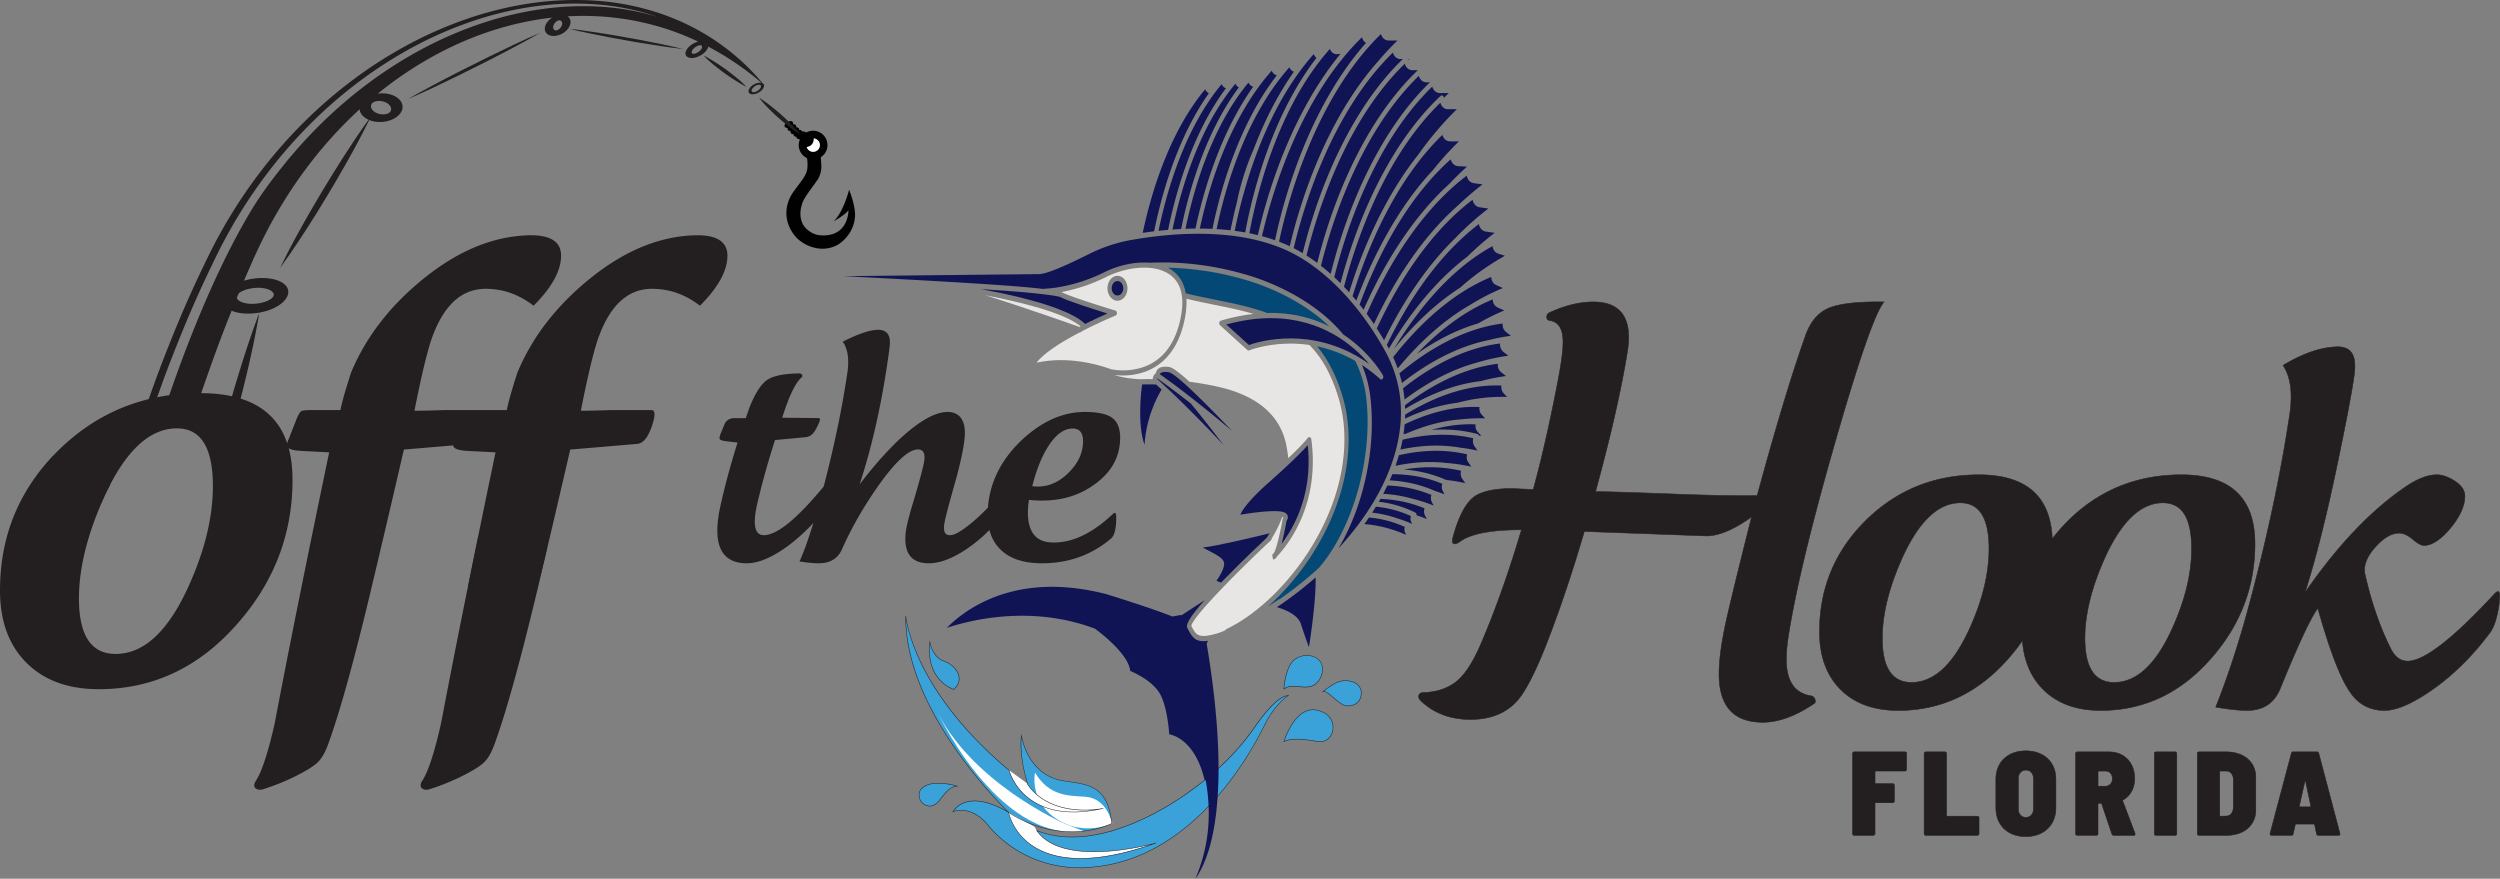
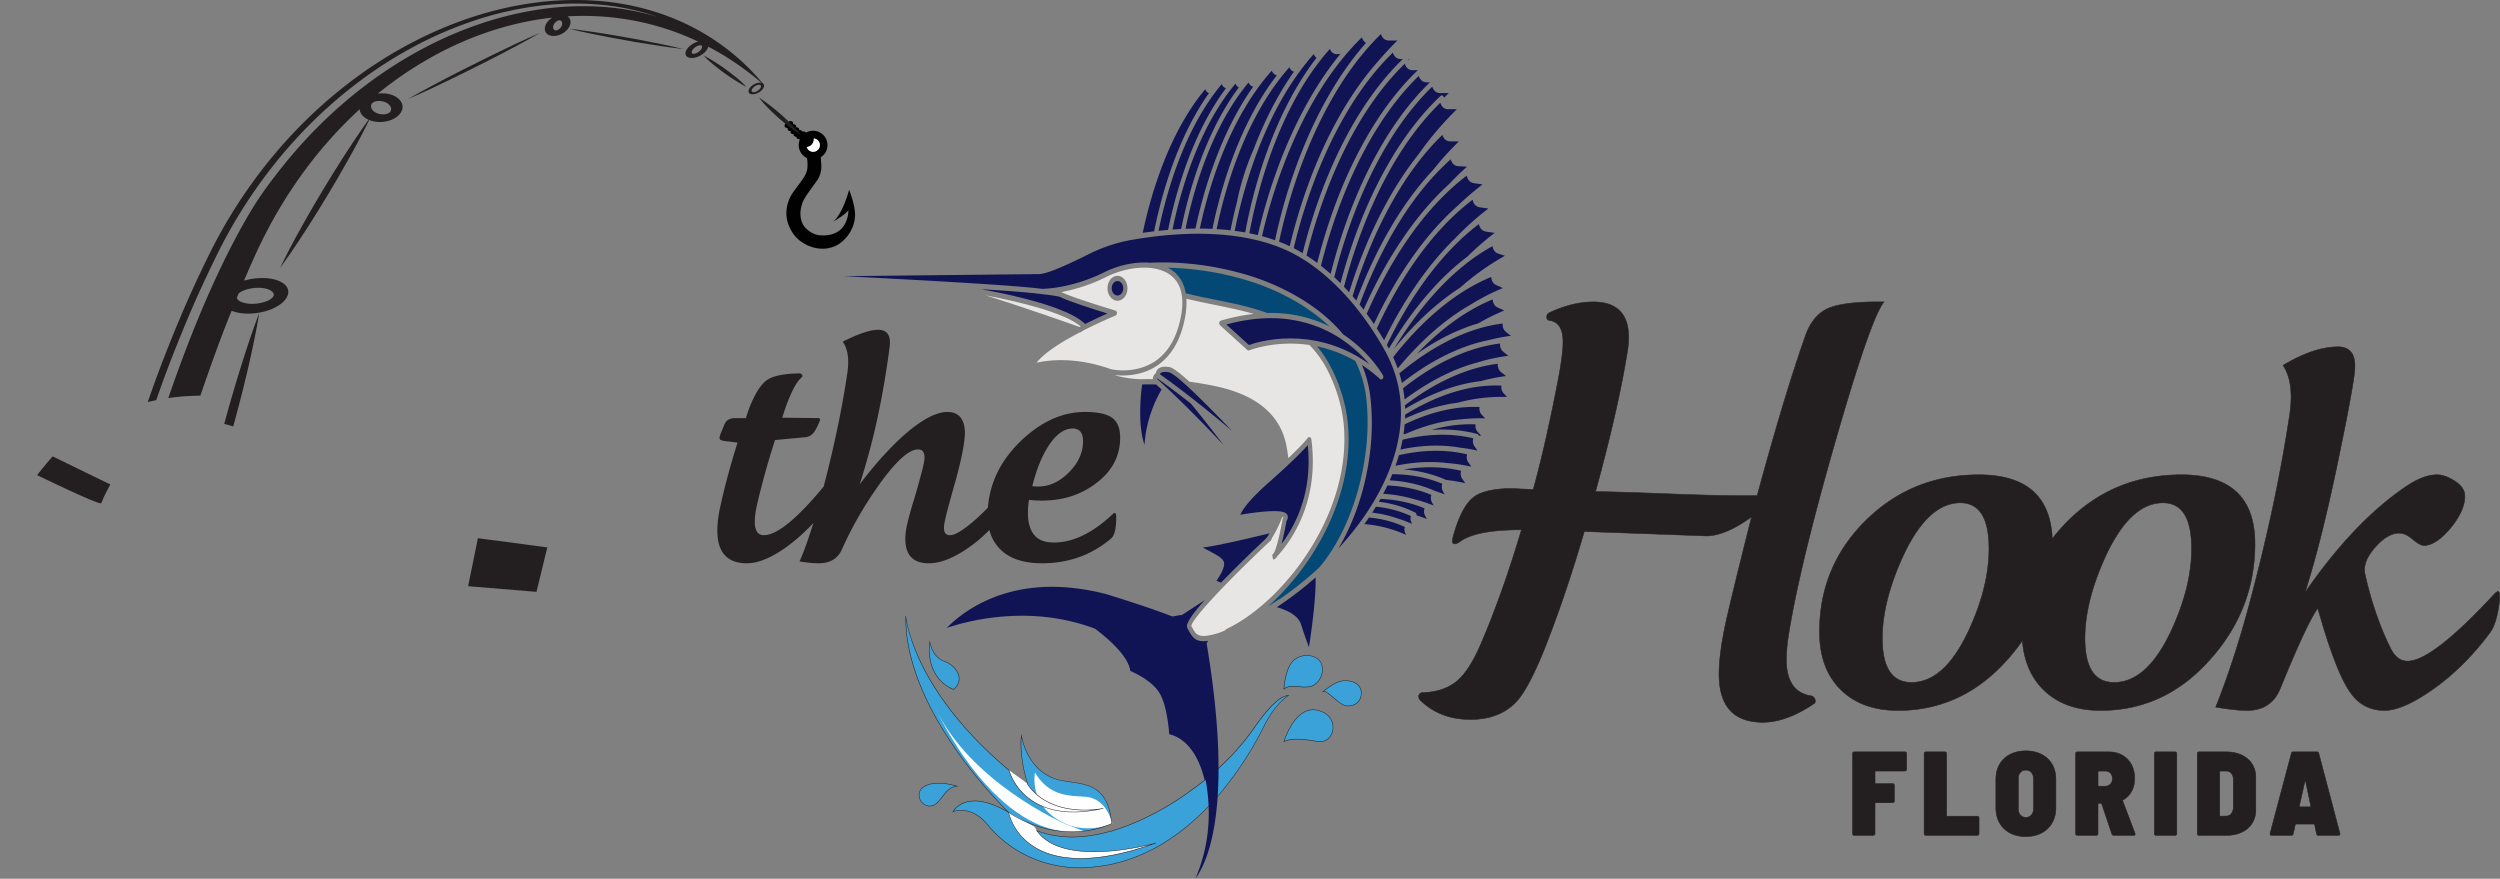
<svg xmlns="http://www.w3.org/2000/svg" viewBox="0 0 4926.05 1731.46">
  <rect x="0" y="0" width="4926.05" height="1731.46" fill="#808080" stroke="none" />
  <defs>
    <style>.cls-1{isolation:isolate;}.cls-2{fill:#231f20;}.cls-3{fill:#010101;}.cls-4,.cls-7{fill:#fff;}.cls-5{fill:#3aa2d9;}.cls-6{mix-blend-mode:overlay;}.cls-7{fill-rule:evenodd;}.cls-8{fill:#e8e6e5;}.cls-9{fill:#101455;}.cls-10{fill:#044975;}</style>
  </defs>
  <title>offthehookfl-logo</title>
  <g class="cls-1">
    <g id="Layer_1" data-name="Layer 1">
-       <path class="cls-2" d="M1284.73,569.07q51.38,0,94.45,33.34,54.16-54.18,54.17-98.62,0-40.26-59.73-40.28-105.55,1.41-207.64,82.64t-146.53,188.2q-16.66,51.4-20.83,73.62H877.79q-44.47,1.39-61.12,1.39Q836.11,710.75,850,669.07q34.69-100,106.94-100,51.38,0,94.45,33.34,54.16-54.18,54.17-98.62,0-40.26-59.73-40.28-105.55,1.41-207.64,82.64T691.67,734.35Q675,785.76,670.84,808H615.28q-18.07,0-21.53,2.08t-9,14.58l-15.28,38.89a69.32,69.32,0,0,0-3.54,9.87q-33.18-98.73-171.45-98.76-165.3,0-279.86,113.2T0,1163.53q0,90.3,52.08,142.36T194.45,1358q159.71,0,272.23-127.78Q576.37,1106.6,576.4,945.47q0-34.68-7.54-62.29c4.42,3,12.93,4.75,25.59,5.34l54.16,2.78q-68.07,326.42-106.94,532-19.47,87.49-37.51,115.28c-3.68,5.56-4.16,10.18-1.38,13.89q5.57,5.53,15.27,2.78A457.12,457.12,0,0,0,575,1533q37.5-18.06,50.7-30.55t22.91-41.67q31.93-88.9,79.17-284.73,34.71-145.83,68.06-290.28,39.82-3.24,97.24-8.13.31,9.54,29.15,10.9l54.16,2.78q-68.07,326.42-106.94,532-19.47,87.49-37.51,115.28c-3.68,5.56-4.16,10.18-1.38,13.89q5.57,5.53,15.27,2.78A457.12,457.12,0,0,0,902.78,1533q37.5-18.06,50.7-30.55t22.91-41.67q31.93-88.9,79.17-284.73,34.71-145.83,68.06-290.28,51.36-4.17,132-11.12,16.67-1.36,27.77-31.94,12.51-34.7,0-34.72h-77.77q-44.47,1.39-61.12,1.39,19.44-98.61,33.34-140.29Q1212.49,569.08,1284.73,569.07ZM369.45,1159.78q-59.73,128.78-141.67,128.75-72.22,0-72.22-109.37,0-91.38,51.39-203.55Q268,844.11,348.62,844.08q70.83,0,70.84,113.54Q419.46,1051.78,369.45,1159.78Z" />
      <path class="cls-2" d="M2053.14,986.37q61.77,0,106.49-34.08,47.55-35.49,47.57-90.16,0-27-15.62-38.69t-54-11.72q-64.6,0-123.53,54.67Q1953,923.9,1946.65,999.15c0,.38-.05.74-.08,1.11q-32,32.94-56.72,47.88-10.65,6.39-18.46,6.39-14.21,0-10.65-22.72,2.84-17,22.72-86.62,16.32-59.62,17.75-89.45.7-22-9.23-34.08-9.24-9.93-24.85-9.94-37.64,0-97.26,56.09-39,37.63-76,86.61,39.75-122.1,58.92-269.78a82,82,0,0,0,.71-9.94q0-24.12-22-24.84-23.43-.71-71,23.42,14.91,20.61,9.23,61.06Q1654,840.14,1623,958.69q-79.15,95.84-118,95.84-17.76,0-17.75-27,0-14.19,5-35.5,13.48-58.2,34.79-124.95l61-5.68Q1600.2,860,1608,845.09t7.81-18.46c0-1.88-1.42-2.84-4.26-2.84l-70.28-.71q19.86-63.18,37.63-78.8c2.36-1.89,2.84-3.78,1.42-5.68-1-1.89-2.84-2.84-5.68-2.84q-46.17.72-63.9,13.49t-34.08,54q-3.56,10-7.1,20.59h-21.29q-15.63,0-20.59,12.07l-7.1,17q-2.85,7.11-2.84,10.65c0,2.84,4,4.74,12.07,5.68l23.43,2.84q-22,70.29-34.79,129.92-5,24.15-5,43.31,0,64.6,58.21,64.6,33.38,0,78.81-32.66a364.46,364.46,0,0,0,52.2-46.78q-15.32,49.88-27.36,75.89,23.43,3.54,37.63,3.55,34.08,0,46.15-27.69,27.69-62.46,71-124.24,51.12-72.4,78.81-72.41,15.6,0,12.07,23.43-2.85,17-18.46,70.28-15.63,50.41-17.75,68.87-7.11,61.75,45.44,61.76,31.93,0,72.77-27a294.81,294.81,0,0,0,46.57-38.54q6,22.93,21.93,38.54,27.69,27,81.65,27,78.09,0,135.6-48.28,9.93-7.8,10.65-36.91.69-14.19-2.84-14.2c-1,0-2.13.71-3.55,2.13q-63.2,59.64-122.82,56.08-44.73-2.82-44.73-58.92a151.14,151.14,0,0,1,2.13-24.85A228.08,228.08,0,0,0,2053.14,986.37Zm14.91-110.75q21.3-31.23,45.43-31.24,20.59,0,20.59,24.85,0,33.38-27.69,61.41t-61.05,28A90,90,0,0,1,2034,958Q2046.75,906.87,2068.05,875.62Z" />
      <path class="cls-2" d="M3568.56,1371.21q-48.67-7.73-48.66-71.88,0-23.22,5.53-55.3,22.11-134.9,91.79-377.09t95.1-272q-78.54-1.1-110,12.71t-45.9,57q-40.92,116.11-94,311.85-65.27,1.11-172.52-3.32-118.34-4.41-146-4.42,44.22-161.94,61.93-270.63a195.17,195.17,0,0,0,3.32-33.28q0-69.87-69.67-69.87-40.93,0-86.26,21.08c-3.7,1.48-5.53,4.44-5.53,8.86,0,3.7,1.83,5.93,5.53,6.65q26.54,3.35,26.54,42.16,0,23.31-8.85,71-25.44,132-49.76,219.61-6.63,0-29.86-1.1-18.81-1.1-29.86,0-34.29,2.22-53.08,13.27Q2880.71,993,2863,1058.25q-3.32,12.18,2.22,13.27,4.4,1.11,13.27-5.53,32.05-22.11,119.43-22.11-36.49,122.74-77.41,218.95-24.34,58.64-50.32,79.63t-65.8,22.11q-6.63,0-8.84,5.53-1.12,5.55,3.31,10,38.7,37.59,98.42,37.6t92.9-37.6q27.62-32.05,65.24-132.7,34.26-90.66,66.35-200.16,243.27,8.86,240,8.85,37.59,0,89.58-37.6-44.25,175.83-53.08,219-11.07,55.3-11.06,90.68,0,95.12,86.26,95.1,46.44,0,100.63-36.49,4.41-2.2,2.21-8.85A10.15,10.15,0,0,0,3568.56,1371.21Z" />
      <path class="cls-2" d="M4298.4,935.5q-131.61,0-222.82,90.13a330,330,0,0,0-31.72,36.14q-5.12-126.25-144.66-126.27-131.61,0-222.83,90.13t-91.23,219.51q0,71.89,41.47,113.35T3740,1400q127.15,0,216.75-101.74A380,380,0,0,0,3985,1262.3q4.46,59.81,40.84,96.19,41.47,41.48,113.35,41.47,127.16,0,216.75-101.74,87.35-98.42,87.36-226.7Q4443.27,935.5,4298.4,935.5Zm-419.1,306.65q-47.57,102.54-112.8,102.52-57.51,0-57.5-87.09,0-72.75,40.91-162.06,48.66-104.71,112.8-104.73,56.4,0,56.4,90.41Q3919.11,1156.16,3879.3,1242.15Zm399.2,0q-47.57,102.54-112.8,102.52-57.51,0-57.5-87.09,0-72.75,40.91-162.06,48.66-104.71,112.8-104.73,56.4,0,56.4,90.41Q4318.31,1156.16,4278.5,1242.15Z" />
      <path class="cls-2" d="M4922.1,1165.52c-1.49,0-3.7,1.48-6.64,4.42q-122.74,132.7-171.41,132.7-21,0-33.17-24.32-32.09-64.12-50.87-147.08-5.55-26.55,24.33-57.51,22.11-23.22,43.12-23.22,12.16,0,26.55,12.16t22.11,12.17q24.31,0,54.19-36.49,26.53-33.18,26.54-60.83,0-16.59-19.35-29.3t-35.94-12.72q-26.55,0-60.83,23.22-102.84,69.67-199,209,32.07-99.52,65.25-259.88,25.42-121.64,32.07-170.3a137.33,137.33,0,0,0,1.1-16.59q0-38.69-35.39-37.59-47.55,1.11-106.16,36.49,22.11,33.18,13.27,95.1Q4485.29,993,4431.1,1194.27q-29.87,110.6-65.25,199,38.7,6.65,61.93,6.64,47.54,0,65.24-43.13,54.18-132.7,74.1-158.14,35.37,126.07,64.14,165.88,24.3,35.42,67.45,35.39,35.39,0,94-40.92,63-44.2,113.9-112.79,12.17-16.59,17.7-55.3Q4927.63,1165.53,4922.1,1165.52Z" />
      <path class="cls-2" d="M199.31,991.79c6.6-16.93,18-37.18,18-37.18L103.73,899.25c-18.78,20.93-30.58,37-30.58,37S191.8,994.1,199.31,991.79Z" />
      <polygon class="cls-2" points="941.68 1060.46 922.44 1155.04 1057.11 1166.2 1078.41 1078.67 941.68 1060.46" />
      <path class="cls-3" d="M1684.75,426.27s.49-4.41-.69-13c-1.09-7.91-3.85-21.13-10.85-39.18l-.09-.25-.07.26a236.17,236.17,0,0,1-8.12,24.58c-4.78,12.17-12.51,28.51-22.24,37.2l-.58.52.68-.38c.22-.13,22.61-12.72,29-21.78a59.64,59.64,0,0,1-1.57,12.78c-1.57,6.79-5,16.49-12.76,24.13-9.11,9-22,13.28-38.38,12.68a45.3,45.3,0,0,1-11-1.65,44.83,44.83,0,0,1-16.9-9.44,33.29,33.29,0,0,1-9.6-11.87c-3.76-7.45-7-20.19-1.33-38.56,3-9.64,9.66-18.84,18.87-31.58,3-4.17,6.45-8.91,10.1-14.15a36.56,36.56,0,0,0,5-8.5,50.74,50.74,0,0,0,4.06-23.66c-.36-5.71-.66-10.07-1-14.58a28.3,28.3,0,0,0-28.14-49.05,14.88,14.88,0,0,0-1.49.23c-1.39-1.82-4.15-2.52-7.24-2a3.27,3.27,0,0,0-.28-.67c-.93-1.73-3.07-2.55-5.58-2.41a4.29,4.29,0,0,0-.43-2.7c-.92-1.72-3-2.54-5.53-2.41a4.61,4.61,0,0,0-.2-3.64c-1-1.79-3.24-2.61-5.89-2.38a4.67,4.67,0,0,0-.16-3.75c-1.07-2-3.69-2.77-6.66-2.3l-8.36,5c-1.46,2-1.92,4.22-1,5.93s3.24,2.62,5.89,2.39a4.59,4.59,0,0,0,.16,3.75c.93,1.72,3,2.54,5.53,2.41a4.57,4.57,0,0,0,.21,3.64c.93,1.73,3.06,2.55,5.58,2.41a4.19,4.19,0,0,0,.42,2.69c.87,1.61,2.77,2.43,5,2.43a4.57,4.57,0,0,0,.54,2.12c1,1.92,3.38,2.87,6.16,2.77a14.52,14.52,0,0,0-.1,1.48,28.3,28.3,0,0,0,14.43,35.76,77.41,77.41,0,0,1,.64,20.36c-1.25,11-8.09,20.09-17.55,32.73-2.77,3.68-5.63,7.5-8.69,11.81a71.61,71.61,0,0,0-10.27,18.45,70.55,70.55,0,0,0-4.6,20.21,64.94,64.94,0,0,0,3.06,25,76.93,76.93,0,0,0,9.67,19.51,62,62,0,0,0,17.28,17.22,75.38,75.38,0,0,0,22.42,10.56h0a67.6,67.6,0,0,0,20.61,2.66,61.37,61.37,0,0,0,24.07-5.75c8.71-4,17.59-11.69,24.35-21A69.42,69.42,0,0,0,1684.75,426.27ZM1600.21,284a15.56,15.56,0,0,0,3.24-11.17,13.17,13.17,0,0,1,.17,26.22,13.28,13.28,0,0,1-5-.43,13.1,13.1,0,0,1-9-8.92A14.55,14.55,0,0,0,1600.21,284Z" />
      <path class="cls-4" d="M1598.64,298.58a13.28,13.28,0,0,0,5,.43,13.17,13.17,0,0,0-.17-26.22,15.56,15.56,0,0,1-3.24,11.17,14.55,14.55,0,0,1-10.58,5.7A13.1,13.1,0,0,0,1598.64,298.58Z" />
    </g>
    <g id="Layer_2" data-name="Layer 2">
      <path class="cls-2" d="M3473.46,1423.68c-28.77,0-50.66-8-65.07-23.93s-21.69-40-21.69-71.67c0-23.53,3.72-54.07,11.07-90.78,5.84-28.5,23.58-101.72,52.75-217.65-33.87,24.3-63.54,36.71-88.22,36.89h-.54v0c-1.35-.13-96.74-3.62-239.59-8.82-21.27,72.56-43.56,139.79-66.25,199.82-25,66.82-46.95,111.52-65.33,132.85-22.13,25.07-53.51,37.77-93.28,37.77s-73-12.69-98.77-37.74c-3.07-3.05-4.23-6.55-3.45-10.41,1.57-4,4.7-5.93,9.33-5.93,26.28-.72,48.32-8.12,65.49-22s34-40.61,50.17-79.43c27.09-63.74,53.06-137.17,77.2-218.27-57.51.06-97.37,7.47-118.48,22-6.08,4.56-10.56,6.39-13.68,5.6a4.21,4.21,0,0,1-2.88-1.94c-1.37-2.22-1.27-6.13.31-11.94,11.77-43.42,27.1-71,45.57-82.13,12.54-7.37,30.47-11.86,53.3-13.34,7.34-.73,17.41-.73,29.92,0,14.86.71,24.76,1.08,29.45,1.1,16.1-58.07,32.8-131.81,49.65-219.21,5.87-31.64,8.84-55.49,8.84-70.89,0-25.46-8.78-39.48-26.1-41.66-4-.78-6-3.18-6-7.15,0-4.63,2-7.77,5.84-9.33,30.14-14,59.23-21.11,86.45-21.11,46.56,0,70.17,23.68,70.17,70.37a196.05,196.05,0,0,1-3.33,33.37c-11.71,71.91-32.49,162.76-61.77,270,18.76,0,66.33,1.48,145.34,4.42,70.95,2.93,128.84,4,172.11,3.32,35.2-129.78,66.8-234.59,93.91-311.52,9.57-28.73,25.1-48,46.17-57.24s58.07-13.48,110.24-12.76h1.06l-.69.81c-16.83,19.74-48.79,111.21-95,271.86s-77.11,287.56-91.78,377c-3.66,21.2-5.52,39.77-5.52,55.21,0,21.18,4.06,37.92,12.08,49.76s20.15,19.08,36.16,21.62h0a10.66,10.66,0,0,1,8.1,6.94c1.57,4.7.74,7.88-2.45,9.48C3538.32,1411.38,3504.37,1423.68,3473.46,1423.68Zm-21.3-406.45-.34,1.33c-29.36,116.69-47.21,190.35-53.07,218.94-7.33,36.64-11.05,67.12-11.05,90.58,0,31.43,7.21,55.32,21.43,71s35.85,23.6,64.33,23.6c30.71,0,64.47-12.25,100.35-36.41,2.77-1.38,3.41-4.08,2-8.27a9.59,9.59,0,0,0-7.36-6.3c-32.56-5.17-49.07-29.52-49.07-72.37,0-15.5,1.86-34.13,5.54-55.38,14.67-89.51,45.55-216.41,91.8-377.15,45.65-158.7,77.45-250,94.53-271.42-51.49-.66-88.09,3.62-108.78,12.69s-36.15,28.2-45.62,56.65c-27.14,77-58.76,181.9-94,311.83l-.1.36h-.37c-43.33.74-101.38-.38-172.55-3.32-79.94-3-127.68-4.42-146-4.42h-.66l.18-.64C3172.78,861,3193.62,770,3205.34,698a195.14,195.14,0,0,0,3.32-33.2c0-23-5.81-40.56-17.28-52s-28.92-17.32-51.89-17.32c-27.07,0-56,7.07-86,21-3.53,1.42-5.24,4.17-5.24,8.41,0,3.47,1.68,5.49,5.13,6.16,17.86,2.25,26.94,16.6,26.94,42.65,0,15.46-3,39.38-8.86,71.08-16.89,87.6-33.63,161.51-49.77,219.66l-.1.36h-.38c-4.53,0-14.59-.37-29.88-1.1-12.47-.73-22.49-.73-29.79,0-22.69,1.48-40.47,5.92-52.87,13.21-18.24,10.94-33.42,38.37-45.12,81.53-1.48,5.46-1.62,9.21-.42,11.15a3.25,3.25,0,0,0,2.25,1.5c2.79.7,7.11-1.13,12.88-5.44,21.38-14.74,61.66-22.22,119.73-22.22h.67l-.19.65c-24.2,81.38-50.25,155.07-77.43,219-16.18,39-33.16,65.82-50.46,79.81s-39.59,21.51-66.1,22.23c-4.26,0-7,1.71-8.4,5.22-.69,3.46.35,6.57,3.21,9.41,25.58,24.85,58.58,37.45,98.06,37.45s70.6-12.59,92.52-37.43c18.3-21.23,40.22-65.83,65.15-132.54,22.72-60.12,45-127.45,66.34-200.13l.11-.37h.39l180,6.58,45,1.67,11.25.43c2.09.09,3.15.13,3.68.21v0c24.84,0,54.88-12.62,89.28-37.51Z" />
      <path class="cls-2" d="M4139.16,1400.46c-47.83,0-86.09-14-113.7-41.62-23.94-23.94-37.69-55.93-40.88-95.1a382,382,0,0,1-27.5,34.81c-29.76,33.81-63.11,59.53-99.14,76.43s-75.71,25.48-118,25.48c-47.83,0-86.09-14-113.7-41.62s-41.62-65.87-41.62-113.7c0-43,7.69-83.28,22.85-119.76s38.22-70.15,68.53-100.11,64.47-52.72,101.49-67.7,78-22.57,121.69-22.57c46.43,0,82.18,10.66,106.27,31.7,23.84,20.81,36.9,52.32,38.83,93.67a333.15,333.15,0,0,1,30.92-35.1c30.32-29.95,64.47-52.72,101.49-67.7s78-22.57,121.7-22.57c48.19,0,84.86,11.49,109,34.14s36.37,57.11,36.37,102.38c0,42.62-7.36,83.33-21.88,121s-36.58,73.33-65.61,106c-29.76,33.81-63.11,59.53-99.14,76.43S4181.43,1400.46,4139.16,1400.46Zm-153.79-139.6.1,1.4c3,39.57,16.64,71.82,40.69,95.88,27.43,27.42,65.44,41.32,113,41.32,42.12,0,81.67-8.54,117.56-25.38s69.14-42.48,98.82-76.19c28.94-32.61,50.95-68.18,65.42-105.73s21.81-78.14,21.81-120.64c0-45-12.13-79.18-36.06-101.65S4346.33,936,4298.41,936c-43.6,0-84.42,7.57-121.33,22.5s-70.93,37.63-101.15,67.48a333,333,0,0,0-31.67,36.09l-.85,1.12,0-1.4c-1.69-41.74-14.66-73.49-38.54-94.34S3945.38,936,3899.2,936c-43.6,0-84.41,7.57-121.32,22.5S3707,996.13,3676.73,1026s-53.21,63.44-68.32,99.79-22.77,76.51-22.77,119.37c0,47.56,13.9,85.58,41.32,113s65.44,41.32,113,41.32c42.12,0,81.67-8.54,117.56-25.38s69.14-42.48,98.81-76.19a381.35,381.35,0,0,0,28.23-35.87Zm180.33,84.31c-38.49,0-58-29.47-58-87.59,0-48.35,13.78-102.95,41-162.27,16.17-34.8,33.88-61.28,52.64-78.7s39.2-26.32,60.61-26.32c37.76,0,56.9,30.59,56.9,90.91,0,49.81-13.41,104-39.86,161.16h0c-15.8,34.08-33.33,60-52.09,77.05S4187.48,1345.17,4165.7,1345.17Zm96.21-353.88c-21.15,0-41.31,8.77-59.93,26.06s-36.3,43.7-52.41,78.38c-27.12,59.19-40.87,113.64-40.87,161.85,0,28.8,4.81,50.68,14.29,65s23.81,21.55,42.71,21.55c21.52,0,41.87-8.58,60.48-25.5s36.12-42.78,51.87-76.73h0c26.39-57,39.77-111.08,39.77-160.74,0-29.9-4.72-52.62-14-67.54S4280.44,991.29,4261.91,991.29ZM3766.5,1345.17c-38.49,0-58-29.47-58-87.59,0-48.35,13.78-102.95,41-162.27,16.17-34.8,33.88-61.28,52.64-78.7s39.2-26.32,60.61-26.32c37.76,0,56.9,30.59,56.9,90.91,0,49.81-13.41,104-39.86,161.16h0c-15.8,34.08-33.33,60-52.09,77.05S3788.27,1345.17,3766.5,1345.17Zm96.21-353.88c-21.15,0-41.31,8.77-59.93,26.06s-36.3,43.7-52.41,78.38c-27.12,59.19-40.87,113.64-40.87,161.85,0,28.8,4.8,50.68,14.29,65s23.81,21.55,42.71,21.55c21.52,0,41.87-8.58,60.48-25.5s36.11-42.77,51.86-76.73h0c26.39-57,39.77-111.08,39.77-160.74,0-29.9-4.72-52.62-14-67.54S3881.24,991.29,3862.71,991.29Z" />
      <path class="cls-2" d="M4698.71,1400.46c-28.81,0-51.64-12-67.87-35.6-19-26.34-40.54-81.88-63.93-165.07-13.37,17.72-38.06,70.6-73.42,157.23-11.83,28.83-33.94,43.44-65.71,43.44-15.45,0-36.31-2.23-62-6.64l-.61-.11.23-.57c23.48-58.73,45.43-125.68,65.22-199,36-133.63,63.13-261.23,80.72-379.25,5.84-41,1.41-72.85-13.19-94.75l-.29-.44.44-.27c39-23.52,74.76-35.82,106.41-36.56,11.37-.35,20.14,2.4,26.1,8.18,6.51,6.3,9.8,16.37,9.8,29.91a136.81,136.81,0,0,1-1.11,16.65c-4.39,32.23-15.18,89.54-32.07,170.35-21.66,104.66-43.26,191-64.24,256.72,63.3-91.14,129.66-160.57,197.27-206.37,22.83-15.47,43.38-23.31,61.11-23.31,11.08,0,23.27,4.31,36.21,12.8s19.58,18.55,19.58,29.72c0,18.47-9,39-26.65,61.14-19.91,24.34-38.28,36.68-54.58,36.68-5.28,0-12.83-4.14-22.44-12.29-9.46-8-18.28-12-26.22-12-13.8,0-28.19,7.76-42.76,23.07-19.7,20.43-27.84,39.63-24.2,57.05,12.46,55,29.56,104.48,50.83,147,8,16,19,24.05,32.72,24.05,32.14,0,89.69-44.59,171-132.54,3.09-3.09,5.38-4.58,7-4.58a2.63,2.63,0,0,1,2,1c2.3,2.61,2.51,10.8.65,25-3.69,25.78-9.67,44.46-17.78,55.52-33.8,45.56-72.16,83.55-114,112.91C4754,1386.66,4722.29,1400.46,4698.71,1400.46Zm-131.38-202.85.27,1c23.46,83.61,45,139.37,64.06,165.72,16,23.35,38.59,35.18,67.05,35.18,23.38,0,54.91-13.74,93.71-40.83,41.78-29.3,80.06-67.21,113.79-112.68,8-10.93,13.93-29.46,17.6-55.07,1.79-13.72,1.65-21.88-.41-24.23a1.65,1.65,0,0,0-1.3-.63c-.92,0-2.75.74-6.29,4.28-81.53,88.14-139.33,132.84-171.76,132.84-14.15,0-25.47-8.27-33.62-24.6-21.3-42.56-38.42-92.08-50.91-147.19-3.72-17.78,4.51-37.28,24.46-58,14.76-15.52,29.4-23.38,43.48-23.38,8.19,0,17.22,4.13,26.87,12.28,9.42,8,16.75,12,21.79,12,16,0,34.09-12.22,53.8-36.31,17.54-21.92,26.43-42.28,26.43-60.51,0-10.81-6.44-20.53-19.13-28.88S4812.44,936,4801.56,936c-17.52,0-37.89,7.78-60.55,23.14-68.19,46.19-135.12,116.47-198.92,208.87l-1.93,2.8,1.05-3.23c21.28-66.08,43.23-153.5,65.23-259.83,16.89-80.79,27.67-138.07,32.06-170.27a136.54,136.54,0,0,0,1.1-16.52c0-13.26-3.19-23.08-9.49-29.19-5.76-5.59-14.3-8.24-25.38-7.9-31.35.73-66.84,12.89-105.47,36.15,14.51,22.1,18.9,54.06,13.06,95-17.6,118.07-44.76,245.7-80.74,379.37-19.74,73.12-41.62,139.91-65,198.54,25.37,4.33,46,6.52,61.24,6.52,31.32,0,53.12-14.41,64.78-42.82,35.94-88,60.89-141.29,74.16-158.25Z" />
      <path class="cls-5" d="M1815.93,1553.9c-9.53,9.54-4.73,29.56,11.23,33.7,25.36,6.57,30.74-36.65,58.7-38.58C1885.86,1549,1836.62,1533.21,1815.93,1553.9Z" />
      <path class="cls-5" d="M1879.05,1358.38c23.65-20.1,4.73-47.29-18.91-55.56s-28-37.83-28-37.83C1823.16,1340.65,1879.05,1358.38,1879.05,1358.38Z" />
      <path class="cls-5" d="M2190.52,1622.83c-7.52-83.21-56.75-76.66-99.78-85.24-67.39-13.44-78-88.11-78-88.11-5.32,42.55,13.08,97.92,13.08,97.92-227.57-171.41-241-333.52-241-333.52-2.66,191.51,202.56,386.72,202.56,386.72S2082.46,1669.63,2190.52,1622.83Z" />
      <path class="cls-5" d="M2583.17,1352.34c16-4.36,28.1-27.31,20.1-45.51-5.49-12.49-27.34-21.83-49.06-9.46C2532,1310,2530,1357.66,2530,1357.66,2545.34,1345.84,2563.66,1357.66,2583.17,1352.34Z" />
      <path class="cls-5" d="M2596.17,1399.63c-44.92-10.64-66.2,61.61-66.2,61.61,21.87-10.78,58.81,0,72.11,0C2630.46,1461.24,2641.09,1410.27,2596.17,1399.63Z" />
      <path class="cls-5" d="M2644.12,1341.7c-13.51,1.88-33.22,17.65-37.48,21.17,8.19-5.1,32,27.73,47.46,28.1,14.78.36,24.32-6.47,27.19-17.94C2687.2,1349.39,2665.4,1338.75,2644.12,1341.7Z" />
      <path class="cls-5" d="M2606.64,1362.87a3.64,3.64,0,0,0-.84.7Z" />
      <path class="cls-5" d="M2471,1434.65c-36.4,51.87-80.84,92-123.57,122.42h0s-65.32,51-146.92,77.12c-7.06,2.49-11,3.66-11,3.66s0-.21,0-.32c-66.8,19.16-142.74,20-202.19-36.92-85.61-49.71-109.47-1-109.47-1,14.37-7,44.28-3.56,66.91,24.1,85.12,104,207.05,84.95,207.05,84.95,180.49-15.32,293.67-186.32,339.29-278.7,22.52-45.59,47.67-59.3,47.67-59.3C2513.67,1369.79,2471,1434.65,2471,1434.65Z" />
      <g class="cls-6">
        <path class="cls-7" d="M2191.59,1623s-9.46-49.88-52.8-53.06c-31.52-2.31-71.07,0-99.39-47.67,0,0-14.81,68.09,61.18,101.34C2145.49,1643.27,2191.59,1623,2191.59,1623Z" />
      </g>
      <g class="cls-6">
        <path class="cls-4" d="M2097.63,1622.83s-188.09-81.45-256.56-231.85c0,0,121.31,270.37,294.24,246.77Z" />
      </g>
      <path class="cls-4" d="M1987.35,1600.6s27.07,154.84,290.56,60.37c0,0-193.28,55.47-239.67-32.08Z" />
      <path class="cls-4" d="M1988.19,1517.61s27.67,111,186,75.17c0,0-103.43,22.54-151-49.71Z" />
      <path class="cls-2" d="M1832.27,1588.78a20.66,20.66,0,0,1-5.23-.7,21.85,21.85,0,0,1-15.68-15.7c-1.93-7.08-.31-14.3,4.22-18.83h0c20.66-20.66,69.94-5.17,70.44-5l2.48.8-2.6.18c-13.27.91-21.32,11.22-29.12,21.19C1849.55,1580,1842.66,1588.78,1832.27,1588.78Zm-16-34.52c-4.28,4.28-5.8,11.12-4,17.86a20.89,20.89,0,0,0,15,15c12.81,3.32,20.53-6.55,28.71-17,7.43-9.52,15.11-19.34,27.34-21.3-10-2.79-49.4-12.21-67,5.46Z" />
      <path class="cls-2" d="M1879.16,1358.94l-.26-.08c-.14,0-14.25-4.64-27-18.46-21.36-23.1-22.76-53.79-20.17-75.47l.44-3.74.55,3.73c0,.29,4.54,29.35,27.61,37.43,15.13,5.29,27.33,17.82,29.68,30.46,1.78,9.57-1.89,18.54-10.6,26Zm-46.81-90.73c-2,21.2.17,49.75,20.22,71.47a70.5,70.5,0,0,0,26.37,18.14c8.28-7.13,11.76-15.71,10.06-24.82-2.29-12.31-14.23-24.53-29-29.71C1840.93,1296.62,1834.25,1276.11,1832.35,1268.21Z" />
      <path class="cls-2" d="M2529.43,1358.71l0-1.07a149.15,149.15,0,0,1,3.79-25.49c3-12.4,9.06-28.58,20.7-35.21,10.71-6.11,22.45-7.54,33.06-4,7.82,2.59,14.06,7.71,16.7,13.72,3.81,8.65,3.39,19.06-1.14,28.56-4.25,8.91-11.46,15.5-19.28,17.64-8.39,2.28-16.47,1.45-24.29.63-10.32-1.06-20.06-2.07-28.73,4.6ZM2575.2,1292a41.53,41.53,0,0,0-20.75,5.77c-19.91,11.34-23.45,51.74-23.92,58.82,8.76-6.21,18.4-5.22,28.58-4.16,7.73.8,15.72,1.63,23.93-.61h0c7.54-2.06,14.51-8.45,18.64-17.1,4.4-9.24,4.82-19.34,1.13-27.73-2.53-5.75-8.55-10.67-16.11-13.17A36.63,36.63,0,0,0,2575.2,1292Z" />
      <path class="cls-2" d="M2529.17,1462.2l.32-1.1a150.71,150.71,0,0,1,16.32-34.93c14.43-22.08,31.89-31.43,50.48-27h0c25.17,6,32.23,24.06,30.63,37.74-1.44,12.36-10.44,24.86-24.84,24.86-3.67,0-9.14-.81-15.47-1.75-17.16-2.56-40.66-6.06-56.42,1.7Zm26.23-6.26c10.84,0,22,1.67,31.35,3.06,6.3.93,11.74,1.74,15.33,1.74,13.82,0,22.46-12.06,23.85-24,1.55-13.28-5.35-30.84-29.87-36.65-12.65-3-31.49-.82-49.4,26.58a150,150,0,0,0-15.87,33.6C2538,1457,2546.57,1455.94,2555.4,1455.94Z" />
      <path class="cls-2" d="M2112.24,1639.52a219.55,219.55,0,0,1-64-9.78c-36.93-11.3-61-28.56-61.21-28.74-.56-.53-52-49.71-102.39-121.66-29.61-42.26-53.1-84-69.8-124-20.89-50.08-31.18-97.66-30.57-141.41l1,0c1,12.43,8.61,47.61,29.9,91.82,24.56,51,74.6,129.13,173.5,211.69l-.13.17.12,0c.07.27,7.2,27.9,33.51,50.8,15.44,13.44,34.38,22.65,56.29,27.38,23,5,49.32,5,78.46,0a206.68,206.68,0,0,1-39,0c-28.5-2.81-67.76-13.6-92.92-49l-.07-.13a334.24,334.24,0,0,1-9.14-36.72c-4.47-23.5-5.69-43.81-3.62-60.36l.46-3.7.53,3.7a129.81,129.81,0,0,0,13.72,38.87c10.06,18.46,29.33,41.91,63.94,48.82,6.15,1.22,12.54,2.16,18.72,3.06,18.45,2.69,37.54,5.48,52.4,16.5,16.65,12.35,26.15,34,29.06,66.13l0,.36-.33.14A196.09,196.09,0,0,1,2112.24,1639.52Zm-326.95-418.08c.61,41.52,10.85,86.38,30.49,133.47,16.68,40,40.13,81.65,69.7,123.86,50.36,71.87,101.7,121,102.21,121.47.19.13,24.11,17.31,60.9,28.56,33.86,10.35,85.86,17.65,141.4-6.28-2.92-31.65-12.28-52.93-28.62-65-14.66-10.88-33.62-13.65-52-16.32-6.19-.91-12.59-1.84-18.77-3.07-35-7-54.47-30.69-64.64-49.35a134.57,134.57,0,0,1-13.17-35.74c-1,11.85-1.94,45.9,13.05,93.12,24.94,35.07,63.88,45.77,92.16,48.56a201.28,201.28,0,0,0,56-2.38l.22,1c-36.18,8.19-68.51,9.32-96.07,3.37-22.08-4.77-41.17-14.07-56.74-27.63-25.56-22.28-33.17-49-33.75-51.14-98.86-82.61-148.91-160.78-173.48-211.84C1796.27,1268.66,1788.05,1237.71,1785.29,1221.44Z" />
      <path class="cls-2" d="M2655.18,1391.48h-1.09c-8-.19-18.19-8.89-27.16-16.56-8.38-7.17-16.3-13.94-20-11.62l-.58-.81c3.89-3.22,24-19.37,37.72-21.27h0c13.58-1.89,26.29,1.7,33.17,9.35,5.22,5.81,6.8,13.62,4.55,22.59C2678.85,1384.84,2669.19,1391.48,2655.18,1391.48Zm-46.47-29.65c4.54.06,11.27,5.82,18.87,12.32,8.85,7.56,18.87,16.14,26.53,16.32,14.08.35,23.82-6.06,26.69-17.56,2.16-8.63.66-16.13-4.33-21.68-6.65-7.41-19-10.87-32.28-9h0C2632.18,1343.87,2615,1356.82,2608.71,1361.83Z" />
      <path class="cls-2" d="M2606.13,1364l-.71-.7a4.25,4.25,0,0,1,1-.81l.58.81Z" />
      <path class="cls-2" d="M2128.55,1710.46a248.18,248.18,0,0,1-48.41-4.83A232.61,232.61,0,0,1,1944.4,1624c-22.71-27.76-52.44-30.73-66.3-24l-1.31.64.64-1.31c.07-.13,6.83-13.55,25.27-19.14,22-6.68,50.57,0,84.9,20l.2.11,0,.23c.08.43,8.08,43.43,53.5,69.83,23.4,13.61,52.69,20.56,87,20.67h.83c39.27,0,85.39-8.93,137.27-26.58-16.8,4.07-49.92,11.12-85.95,13.52-30.27,2-56.65.41-78.4-4.79-27.25-6.51-47.29-18.7-59.56-36.23l-1-1.36,1.55.61c41.53,16.5,90.73,16.78,146.24.86l.74-.21,0,.31c1.45-.45,5-1.58,10.26-3.43,70.18-22.49,128.95-63.84,143.39-74.49l-.49.21,3.89-2.77c49.86-35.46,91.39-76.61,123.45-122.29a363.75,363.75,0,0,1,24.5-32.38c18.14-21.17,32.68-31.89,43.22-31.89h.5l1.83.06-1.61.88c-8.65,4.73-29.71,23.16-47.46,59.08-18.09,36.64-57.63,107.22-119.17,168.38-67.07,66.66-141.26,103.87-220.53,110.6A168.32,168.32,0,0,1,2128.55,1710.46ZM1893.24,1596c15.33,0,35.48,7.26,51.94,27.38a231.6,231.6,0,0,0,135.11,81.3c40.58,8.13,71.17,3.52,71.47,3.47,79.06-6.71,153-43.83,219.95-110.32,61.43-61,100.91-131.53,119-168.11,16.8-34,36.6-52.47,46.18-58.51-24.79,2.36-65,63.12-65.44,63.75h0c-32.11,45.76-73.7,87-123.62,122.5l0,0c-.65.51-66.33,51.32-147.08,77.2-7,2.45-11,3.65-11,3.66l-.74.22,0-.33c-54.74,15.58-103.37,15.41-144.58-.48,12.2,16.59,31.7,28.18,58,34.46,21.65,5.17,47.92,6.77,78.09,4.77,51.4-3.43,96.87-16.34,97.32-16.47l.31,1c-56.59,20.29-106.67,30.57-148.87,30.57h-.86c-34.53-.11-64-7.12-87.54-20.82-44.07-25.63-53.21-66.8-53.91-70.27-34-19.69-62.19-26.35-83.88-19.79-14.63,4.43-21.73,13.87-23.92,17.33A37.64,37.64,0,0,1,1893.24,1596Z" />
      <path class="cls-2" d="M3755.87,1518.37a3.51,3.51,0,0,1-2.59.94h-57.37a1.25,1.25,0,0,0-1.42,1.41v22.11a1.25,1.25,0,0,0,1.42,1.41h33.15a3.25,3.25,0,0,1,3.53,3.52v30.57a3.53,3.53,0,0,1-.94,2.59,3.49,3.49,0,0,1-2.59.94h-33.15a1.25,1.25,0,0,0-1.42,1.41v59.26a3.25,3.25,0,0,1-3.52,3.52h-37.16a3.25,3.25,0,0,1-3.52-3.52V1485a3.25,3.25,0,0,1,3.52-3.53h99.47a3.25,3.25,0,0,1,3.53,3.53v30.81A3.51,3.51,0,0,1,3755.87,1518.37Z" />
      <path class="cls-2" d="M3691,1646.58h-37.16a3.76,3.76,0,0,1-4-4V1485a4.06,4.06,0,0,1,1.09-3,4,4,0,0,1,3-1.09h99.47a3.76,3.76,0,0,1,4,4v30.81a3.76,3.76,0,0,1-4,4h-57.37c-.66,0-.89.23-.89.88v22.11c0,.65.23.88.89.88h33.15a3.76,3.76,0,0,1,4.05,4v30.57a3.78,3.78,0,0,1-4.05,4.06h-33.15c-.66,0-.89.23-.89.88v59.26a3.76,3.76,0,0,1-4.05,4ZM3653.81,1482a2.74,2.74,0,0,0-3,3v157.55a2.74,2.74,0,0,0,3,3H3691a2.74,2.74,0,0,0,3-3v-59.26a1.76,1.76,0,0,1,1.94-1.94h33.15a2.94,2.94,0,0,0,2.21-.78,3,3,0,0,0,.79-2.22v-30.57a2.74,2.74,0,0,0-3-3h-33.15a1.76,1.76,0,0,1-1.94-1.93v-22.11a1.76,1.76,0,0,1,1.94-1.93h57.37a2.74,2.74,0,0,0,3-3V1485a2.74,2.74,0,0,0-3-3Z" />
      <path class="cls-2" d="M3792.31,1645.11a3.45,3.45,0,0,1-.94-2.58V1485a3.25,3.25,0,0,1,3.53-3.53h37.15a3.25,3.25,0,0,1,3.53,3.53v121.81a1.25,1.25,0,0,0,1.41,1.41h59a3.25,3.25,0,0,1,3.53,3.52v30.81a3.25,3.25,0,0,1-3.53,3.52H3794.9A3.49,3.49,0,0,1,3792.31,1645.11Z" />
      <path class="cls-2" d="M3896,1646.58H3794.9a3.78,3.78,0,0,1-4.06-4V1485a3.78,3.78,0,0,1,4.06-4h37.15a3.78,3.78,0,0,1,4.06,4v121.81c0,.65.23.88.88.88h59a3.78,3.78,0,0,1,4.06,4v30.81a3.78,3.78,0,0,1-4.06,4ZM3794.9,1482a2.73,2.73,0,0,0-3,3v157.55a3,3,0,0,0,.78,2.21h0a2.94,2.94,0,0,0,2.21.79H3896a2.73,2.73,0,0,0,3-3v-30.81a2.74,2.74,0,0,0-3-3h-59a1.76,1.76,0,0,1-1.94-1.93V1485a2.74,2.74,0,0,0-3-3Z" />
      <path class="cls-2" d="M3960.67,1641.35a50.06,50.06,0,0,1-20.69-19.87q-7.29-12.81-7.29-29.74v-56q0-16.92,7.29-29.63a49.64,49.64,0,0,1,20.69-19.63q13.41-6.93,31-6.94t31.16,6.94a49.47,49.47,0,0,1,20.81,19.63q7.29,12.7,7.29,29.63v56q0,16.92-7.41,29.74a50.79,50.79,0,0,1-20.81,19.87q-13.39,7.05-31,7.06T3960.67,1641.35Zm42-35.51q4.11-4.69,4.11-12.46V1534.6q0-7.77-4.11-12.47a13.84,13.84,0,0,0-10.94-4.7,13.57,13.57,0,0,0-10.7,4.7q-4.11,4.71-4.11,12.47v58.78q0,7.77,4.11,12.46a13.55,13.55,0,0,0,10.7,4.71A13.82,13.82,0,0,0,4002.65,1605.84Z" />
      <path class="cls-2" d="M3991.71,1648.93c-11.79,0-22.31-2.39-31.28-7.11a50.86,50.86,0,0,1-20.91-20.08c-4.88-8.58-7.35-18.67-7.35-30v-56c0-11.33,2.47-21.38,7.36-29.89a50.29,50.29,0,0,1,20.9-19.84c9-4.64,19.5-7,31.28-7s22.35,2.35,31.4,7a50.21,50.21,0,0,1,21,19.84c4.88,8.51,7.36,18.57,7.36,29.89v56c0,11.33-2.52,21.42-7.48,30a51.61,51.61,0,0,1-21,20.07C4014,1646.54,4003.5,1648.93,3991.71,1648.93Zm0-168.83c-11.61,0-22,2.31-30.79,6.88a49.19,49.19,0,0,0-20.48,19.43c-4.79,8.34-7.22,18.22-7.22,29.36v56c0,11.14,2.43,21.06,7.22,29.48a49.72,49.72,0,0,0,20.48,19.66h0c8.82,4.65,19.18,7,30.79,7s22-2.35,30.8-7a50.63,50.63,0,0,0,20.6-19.66c4.86-8.42,7.33-18.34,7.33-29.48v-56c0-11.14-2.43-21-7.22-29.36a49.06,49.06,0,0,0-20.59-19.43C4013.73,1482.41,4003.33,1480.1,3991.71,1480.1Zm0,131a14.1,14.1,0,0,1-11.09-4.89c-2.82-3.21-4.25-7.52-4.25-12.81V1534.6c0-5.28,1.43-9.59,4.25-12.81a14.1,14.1,0,0,1,11.09-4.89,14.38,14.38,0,0,1,11.33,4.89c2.82,3.22,4.25,7.53,4.25,12.81v58.78c0,5.28-1.43,9.59-4.25,12.81h0A14.36,14.36,0,0,1,3991.71,1611.08Zm0-93.12a13.1,13.1,0,0,0-10.3,4.52c-2.64,3-4,7.1-4,12.12v58.78c0,5,1.34,9.1,4,12.12a13.09,13.09,0,0,0,10.3,4.52,13.36,13.36,0,0,0,10.54-4.52c2.65-3,4-7.1,4-12.12V1534.6c0-5-1.34-9.09-4-12.12A13.37,13.37,0,0,0,3991.71,1518Z" />
      <path class="cls-2" d="M4161.25,1643.23l-20-59.25c-.15-.79-.7-1.18-1.64-1.18h-4.23a1.25,1.25,0,0,0-1.41,1.41v58.32a3.25,3.25,0,0,1-3.53,3.52H4093.3a3.25,3.25,0,0,1-3.53-3.52V1485a3.25,3.25,0,0,1,3.53-3.53h62.07q15,0,26.57,6.59a45.61,45.61,0,0,1,17.88,18.46q6.35,11.87,6.34,27.39,0,14.34-6,25.28a43,43,0,0,1-16.81,17,1.75,1.75,0,0,0-.71,1.88l24.22,64a5.4,5.4,0,0,1,.24,1.64c0,1.57-1,2.35-3.06,2.35h-38.8A3.84,3.84,0,0,1,4161.25,1643.23ZM4134,1520.72v27a1.25,1.25,0,0,0,1.41,1.42h12.46a14,14,0,0,0,10.35-4q4-4,4-10.82,0-7-3.88-11t-10.46-4h-12.46A1.25,1.25,0,0,0,4134,1520.72Z" />
      <path class="cls-2" d="M4204.05,1646.58h-38.8a4.38,4.38,0,0,1-4.5-3.18l-20-59.25c-.09-.44-.28-.82-1.14-.82h-4.23c-.66,0-.89.23-.89.88v58.32a3.76,3.76,0,0,1-4.05,4H4093.3a3.76,3.76,0,0,1-4.06-4V1485a3.78,3.78,0,0,1,4.06-4h62.07c10.08,0,19.1,2.23,26.84,6.65a46.28,46.28,0,0,1,18.07,18.67c4.25,8,6.41,17.26,6.41,27.64,0,9.61-2,18.2-6.06,25.53a43.65,43.65,0,0,1-17,17.26,1.18,1.18,0,0,0-.45,1.31l24.19,63.88a5.86,5.86,0,0,1,.27,1.83C4207.63,1645,4207,1646.58,4204.05,1646.58Zm-68.66-64.31h4.23a2,2,0,0,1,2.16,1.6l20,59.2a3.34,3.34,0,0,0,3.5,2.46h38.8c2.24,0,2.53-1,2.53-1.83a4.72,4.72,0,0,0-.21-1.48l-24.21-63.93a2.32,2.32,0,0,1,.88-2.5,42.62,42.62,0,0,0,16.67-16.88c3.93-7.17,5.93-15.59,5.93-25,0-10.21-2.12-19.34-6.29-27.14a45.2,45.2,0,0,0-17.67-18.25c-7.57-4.33-16.42-6.52-26.31-6.52H4093.3a2.73,2.73,0,0,0-3,3v157.55a2.73,2.73,0,0,0,3,3h37.15a2.74,2.74,0,0,0,3-3v-58.32A1.77,1.77,0,0,1,4135.39,1582.27Zm12.46-32.57h-12.46a1.76,1.76,0,0,1-1.94-1.94v-27a1.76,1.76,0,0,1,1.94-1.93h12.46c4.51,0,8.16,1.39,10.84,4.15s4,6.6,4,11.42-1.4,8.44-4.15,11.19A14.55,14.55,0,0,1,4147.85,1549.7Zm-12.46-29.86c-.66,0-.89.23-.89.88v27c0,.66.23.89.89.89h12.46a13.51,13.51,0,0,0,10-3.85c2.55-2.54,3.84-6.06,3.84-10.44s-1.25-8.13-3.73-10.68-5.86-3.84-10.08-3.84Z" />
      <path class="cls-2" d="M4245.9,1645.11a3.45,3.45,0,0,1-.94-2.58V1485a3.25,3.25,0,0,1,3.53-3.53h37.15a3.25,3.25,0,0,1,3.53,3.53v157.55a3.25,3.25,0,0,1-3.53,3.52h-37.15A3.49,3.49,0,0,1,4245.9,1645.11Z" />
      <path class="cls-2" d="M4285.64,1646.58h-37.15a3.78,3.78,0,0,1-4.06-4V1485a3.78,3.78,0,0,1,4.06-4h37.15a3.78,3.78,0,0,1,4.06,4v157.55a3.78,3.78,0,0,1-4.06,4ZM4248.49,1482a2.73,2.73,0,0,0-3,3v157.55a3,3,0,0,0,.78,2.21h0a2.94,2.94,0,0,0,2.21.79h37.15a2.73,2.73,0,0,0,3-3V1485a2.74,2.74,0,0,0-3-3Z" />
      <path class="cls-2" d="M4330.55,1645.11a3.45,3.45,0,0,1-.94-2.58V1485a3.25,3.25,0,0,1,3.53-3.53h53.38q17.4,0,30.56,6.24a48.25,48.25,0,0,1,20.46,17.51,47.06,47.06,0,0,1,7.29,26.1V1596a46.75,46.75,0,0,1-27.75,43.85q-13.17,6.24-30.56,6.23h-53.38A3.49,3.49,0,0,1,4330.55,1645.11Zm44.68-36.91,11.52-.24a12.12,12.12,0,0,0,9.76-4.7q3.89-4.71,4.11-12.46v-54.32q0-7.77-3.87-12.46a12.61,12.61,0,0,0-10.23-4.71h-11.29a1.25,1.25,0,0,0-1.41,1.41v86.07A1.25,1.25,0,0,0,4375.23,1608.2Z" />
      <path class="cls-2" d="M4386.52,1646.58h-53.38a3.78,3.78,0,0,1-4.06-4V1485a3.78,3.78,0,0,1,4.06-4h53.38c11.61,0,22,2.11,30.79,6.28a49,49,0,0,1,20.67,17.71,47.73,47.73,0,0,1,7.38,26.38V1596a47.29,47.29,0,0,1-28,44.33C4408.5,1644.47,4398.14,1646.58,4386.52,1646.58ZM4333.14,1482a2.73,2.73,0,0,0-3,3v157.55a3,3,0,0,0,.78,2.21h0a2.93,2.93,0,0,0,2.21.79h53.38c11.46,0,21.67-2.08,30.34-6.18A46.24,46.24,0,0,0,4444.3,1596V1531.3a46.76,46.76,0,0,0-7.2-25.81,48,48,0,0,0-20.24-17.33c-8.68-4.1-18.89-6.18-30.34-6.18Zm42.09,126.74h0a1.76,1.76,0,0,1-1.94-1.93v-86.07a1.76,1.76,0,0,1,1.94-1.93h11.29a13.16,13.16,0,0,1,10.63,4.89c2.66,3.22,4,7.53,4,12.8v54.32c-.16,5.28-1.58,9.58-4.23,12.79a12.69,12.69,0,0,1-10.17,4.9Zm0-88.88c-.65,0-.88.23-.88.88v86.07c0,.65.23.88.87.88l11.52-.24a11.65,11.65,0,0,0,9.36-4.51c2.5-3,3.84-7.11,4-12.14v-54.3c0-5-1.27-9.1-3.76-12.13a12.17,12.17,0,0,0-9.82-4.51Z" />
      <path class="cls-2" d="M4564.52,1643l-3.76-18.11q-.48-1.17-1.41-1.17h-35.28q-.93,0-1.41,1.17l-4,18.11a3.66,3.66,0,0,1-4,3H4476.1a3.23,3.23,0,0,1-2.7-1,3.29,3.29,0,0,1-.35-2.94l41.85-157.55a3.54,3.54,0,0,1,3.77-3.06h46.55a3.54,3.54,0,0,1,3.77,3.06l41.62,157.55a2.68,2.68,0,0,1,.23,1.17q0,2.82-3.29,2.82h-39A3.66,3.66,0,0,1,4564.52,1643Zm-33.86-54.32c0,.79.47,1.18,1.41,1.18h19.75q1.65,0,1.41-1.65L4543.12,1540c-.16-.62-.43-.94-.82-.94s-.67.32-.83.94l-10.81,48.21Z" />
      <path class="cls-2" d="M4607.55,1646.58h-39a4.21,4.21,0,0,1-4.52-3.46h0l-3.76-18.11c-.31-.76-.74-.76-.89-.76h-35.28c-.16,0-.58,0-.92.85l-4,18a4.2,4.2,0,0,1-4.51,3.47H4476.1a3.71,3.71,0,0,1-3.12-1.26,3.8,3.8,0,0,1-.44-3.39l41.85-157.56a4.05,4.05,0,0,1,4.28-3.44h46.55a4.05,4.05,0,0,1,4.28,3.46l41.6,157.49a3.13,3.13,0,0,1,.27,1.35C4611.37,1644.76,4610.71,1646.58,4607.55,1646.58Zm-42.52-3.7a3.14,3.14,0,0,0,3.49,2.65h39c2.45,0,2.76-1.23,2.76-2.3a2.16,2.16,0,0,0-.18-.94l0-.1-41.62-157.54a3,3,0,0,0-3.26-2.67h-46.55a3,3,0,0,0-3.25,2.65l-41.86,157.56a2.76,2.76,0,0,0,.26,2.48,2.67,2.67,0,0,0,2.28.86h38.57a3.13,3.13,0,0,0,3.48-2.65l4-18.1c.52-1.33,1.33-1.59,1.92-1.59h35.28a2,2,0,0,1,1.9,1.5Zm-13.21-52.5h-19.75c-1.75,0-1.94-1.19-1.94-1.7v-.59l10.82-48.2c.29-1.18,1-1.35,1.34-1.35s1,.17,1.33,1.34l10.12,48.22a2.05,2.05,0,0,1-.36,1.69A2,2,0,0,1,4551.82,1590.38Zm-20.63-2.11v.41c0,.27,0,.65.88.65h19.75a1.06,1.06,0,0,0,.77-.23,1.08,1.08,0,0,0,.12-.82l-10.11-48.17c-.05-.23-.17-.52-.3-.52s-.29.45-.31.54Z" />
      <path class="cls-2" d="M1414.79,134.51c-10.12-7.89-20.17-16-28.28-25.07,6.28,3.07,12.06,6.56,17.77,10a405.17,405.17,0,0,1,38,26.52c10.12,7.89,20.16,16.05,28.29,25.06-6.28-3.08-12-6.56-17.76-10.05A405.35,405.35,0,0,1,1414.79,134.51Z" />
      <path class="cls-2" d="M1202.27,73.85c-27.32-5.29-54.75-10.58-80.91-17.25,14.16,1.54,28,3.54,41.88,5.55,33.42,4.86,66.3,10.52,98.76,16.65,28.8,5.44,57.33,11.24,85,18-15.46-1.81-30.72-3.9-45.87-6.15Q1251,83.26,1202.27,73.85Z" />
      <path class="cls-2" d="M803.48,195.34c15.19-8.82,30.88-17.26,46.54-25.66,37.71-20.21,76.2-39.7,115-58.7,32.73-16,65.81-32,99.71-46.5-15.2,8.82-30.89,17.25-46.55,25.65-37.7,20.22-76.19,39.72-115,58.72C870.45,164.86,837.39,180.84,803.48,195.34Z" />
      <path class="cls-2" d="M665.09,351.5Q646.58,383.27,627,414.92c-12.66,20.43-25.65,40.83-39.19,61.14-11.57,17.37-23.31,34.72-35.92,51.9.63-1.35,1.26-2.69,1.9-4,9-18.8,18.87-37.56,29-56.3,11.18-20.73,23-41.41,35-62.05q18.54-31.77,38.15-63.41c12.66-20.44,25.65-40.84,39.18-61.15,11.57-17.37,23.31-34.71,35.9-51.9-.63,1.35-1.26,2.7-1.9,4-9.06,18.81-18.89,37.56-29,56.3C688.9,310.18,677.13,330.86,665.09,351.5Z" />
      <path class="cls-2" d="M1521.26,220.51c-9.64-9.32-18.67-18.69-25.48-28.18,7,4.64,13.5,9.31,19.65,14A414.82,414.82,0,0,1,1552,237.72c9.63,9.32,18.65,18.69,25.5,28.18-7-4.64-13.49-9.32-19.63-14A415.57,415.57,0,0,1,1521.26,220.51Z" />
      <path class="cls-8" d="M2586.1,1074.57c50.45-83.51,71.66-173.51,59.71-253.4-4.53-30.32-16.14-65.28-31.06-93.53a205,205,0,0,0-34.57-47.84,255.62,255.62,0,0,0-37.22-2.74c-47.91,0-81.19,13.2-81.52,13.33a3.47,3.47,0,0,1-3.69-.73L2404.08,641a5.79,5.79,0,0,1-1.62-5.17,4.77,4.77,0,0,1,3.09-4,370.87,370.87,0,0,1,64.53-13.3c-25.45-7.48-51.84-12.82-77.95-18.09-18-3.63-36.52-7.41-54.43-11.81q1.31,20.52-4.61,46.23c-25.27,109-111,107.25-137.35,104,17.62,6,40.5,8.1,51.37,8.37q8.51-.25,17.12-.26c2.38,0,4.78.07,7.18.11a15.94,15.94,0,0,1,2.58-8.21,12.86,12.86,0,0,1,3.45-3.41,15.35,15.35,0,0,1,2-5.44q5.86-9.75,24.72-6.8c6.73,1.05,21.38,12.4,39.72,29,18.16,2.36,36.25,5.46,54,9.36,79.3,17.43,125.34,56.66,136.86,116.6,1.61,8.4,2.88,16.56,3.82,24.53,29.95-28.52,38.07-39.56,38.18-39.71a3.62,3.62,0,0,1,4.22-1.5,4.91,4.91,0,0,1,2.91,4.1c16.62,124.42-41.26,202.5-67.38,230.68a14.34,14.34,0,0,1-4.45,5.11,4.6,4.6,0,0,1-2.48.88,3.22,3.22,0,0,1-1.29-.28l-1.41-8.83a29.42,29.42,0,0,1,2.09-2.38l1.36-1.45c6.79-12.88,14.47-52.12,16.89-66.35a5.71,5.71,0,0,1,1.12-2.57c.21-.27.39-.51.53-.72a12.11,12.11,0,0,0-2.31-.86,228.13,228.13,0,0,1-20.79,42.14,5.6,5.6,0,0,1-1.62,3.85c-76,71-154.9,152.95-156.76,168.55l1.3,2.37c8.25,15.13,12.4,22.71,47.49,13a142,142,0,0,0,18-6.67,4.61,4.61,0,0,1,2.16-2.41C2478,1210.22,2541.45,1148.48,2586.1,1074.57Z" />
      <path class="cls-9" d="M2416.23,1137.52c34.18-34.81,69.62-68.39,79.92-78.08q2.82-4.28,5.41-8.63c-39.73,9.72-105.54,25.26-131.76,28.11,2.47,1.3,5.11,2.65,7.54,3.89,23.63,12.07,34.76,18.74,34.76,27.78,0,10.81-9.29,25.62-15.19,33.92l9,3.59C2409.21,1144.69,2412.61,1141.2,2416.23,1137.52Z" />
      <path class="cls-9" d="M2516,1196.32c21.22,6.36,42,16.72,47.39,33.49,5.84,18.21,11.72,34.53,15.77,45.37,7.19-45.36,14.06-103.49,13.11-137.42A703.92,703.92,0,0,1,2516,1196.32Z" />
      <path class="cls-9" d="M2380.32,1262.7a65.78,65.78,0,0,1-9.07.71c-16.52,0-22.21-8.52-29.45-21.79l-1.61-2.92c-2.48-4.48-6.25-11.37,33.62-56.19-7.78,5.14-15.5,10.16-23.07,15.08-7,4.56-13.92,9.05-20.65,13.5-.51.35-1.06.62-1.59,1h-3.79l-14.54,2.73c-44.09-17.7-129.41-43.88-130.33-44.16-37-9.54-73.08-14.4-107.14-14.4-113.69,0-180.81,54.1-207,80.85a480.05,480.05,0,0,1,147.81-23.83c50.57,0,98.92,8.54,143.71,25.37a4,4,0,0,1,.95.53c24.74,18.71,65.52,53.64,68.91,82.81,9.8,4.19,43.36,19.88,57.69,43.7,14,23.32,18.11,67.17,19.1,81.13,12.26,2.45,51.64,15.92,69.41,89.06a4.86,4.86,0,0,1,2.81,3.8c12,67.47,5,131.86-20.75,191.83,9.07-12.57,20.14-33.15,29.07-65.79,17-62.15,29.48-181.48-6.81-397.78C2378.58,1266,2379.52,1264.24,2380.32,1262.7Z" />
      <path class="cls-10" d="M2692,783.49a218.07,218.07,0,0,0-21.59-72.3,256.25,256.25,0,0,0-75.19-28.71A221.06,221.06,0,0,1,2621.64,722c15.72,29.78,27.49,65.24,32.29,97.31,12.37,82.77-9.38,175.64-61.25,261.49-26.22,43.41-58.86,82.71-93.86,114,12.37-7.84,20.58-13.36,20.84-13.54a3.51,3.51,0,0,1,1.7-.59,712.19,712.19,0,0,0,77.71-62C2666.72,1040,2705.78,899.34,2692,783.49Z" />
      <path class="cls-8" d="M2247.35,725.05c40-11.68,66.2-43,77.81-93,8.57-37,5-64.69-10.74-82.45-28.35-32.05-90.57-25.92-134.72-3.89a332.09,332.09,0,0,1-88.18,29.74,9.58,9.58,0,0,1,.88.41c18,9.64,104.41,35.82,105.28,36.09a5,5,0,0,1,3.15,4.8,5.21,5.21,0,0,1-2.84,5.1c-.65.26-30.25,12.45-64.1,29.77l-4.31,2.83a3.52,3.52,0,0,1-1.92.59,2.33,2.33,0,0,1-.28,0c-33.46,17.52-69.46,39.52-85,59.7,22.14-5.14,76-12.48,147.34,12.92A126.78,126.78,0,0,0,2247.35,725.05Zm-65.12-157c0-13.54,8.83-24.55,19.67-24.55s19.68,11,19.68,24.55-8.83,24.55-19.68,24.55S2182.23,581.55,2182.23,568Z" />
      <path class="cls-10" d="M2301.36,527.58A64.73,64.73,0,0,1,2320,542c8.54,9.66,14,21.68,16.47,35.92,18.65,4.67,38.13,8.62,57,12.43,35,7.06,70.42,14.22,103.6,26.43,2.38-.06,4.77-.15,7.13-.15,46,0,84.3,11.13,115.36,26.64-56.23-54-128.84-80.56-159.14-89.87A579.28,579.28,0,0,0,2301.36,527.58Z" />
      <path class="cls-9" d="M2250.47,757.54c-2.27,16.23-9.52,77.88,4.69,119.12,1.39-22.59,6.91-63.21,33.63-109.2-4.56-4.25-8.17-7.54-10.76-9.89Q2264.14,757.24,2250.47,757.54Z" />
      <path class="cls-9" d="M2416.28,639.36l44.66,40.46c8.07-2.94,39-13.05,82-13.05,40.32,0,97.77,9.39,155.21,50.74-29.43-35.07-92.12-90.63-194-90.63C2476.18,626.88,2446.65,631.08,2416.28,639.36Z" />
      <path class="cls-9" d="M2296,732.88c-7.09,0-9.33,2.31-10,3.31a3.66,3.66,0,0,0-.51,1.23c10.87,7.61,63.88,45.36,141.94,111.51-54.93-57.74-111.47-113.4-124.39-115.42A46.07,46.07,0,0,0,2296,732.88Z" />
      <path class="cls-9" d="M2537.07,1016c.79,2.4,1,6.12-2.1,10.62-1,5.66-4.8,26.68-9.66,44.9,26.13-34.44,61.28-99.84,51.52-194.35-9.13,10.31-30.48,32.59-75.8,72.6-33.83,29.87-48,48.14-53.89,58.2a47.77,47.77,0,0,0-3.17,6.26c13-2.18,44.6-7.09,66.84-7.09C2527.37,1007.12,2535,1009.69,2537.07,1016Z" />
      <path class="cls-9" d="M2346.33,795c-37.94-29.73-61.64-46.36-66-49.4h0a3.46,3.46,0,0,0-.45.93c10.14,9.08,59.43,53.89,131,130.36C2388.47,847.4,2365.71,818.32,2346.33,795Z" />
      <path class="cls-9" d="M2728.62,690.47c-51.81-93.3-122.64-165.32-194.33-197.6-97-43.68-219.26-35.06-304.76-20.12a306.13,306.13,0,0,0-84.14,28l-.69.34c-33.37,16.65-79.78,38.82-97.46,39l-385.1,4.08c137.43,6.94,315.77,16.7,379,23.58,5.38.58,10.2,1.13,14.5,1.64a3.41,3.41,0,0,1,1.68-.45c.54,0,54.7-.58,119.33-32.84,26.89-13.42,60.31-21,89.69-18.29a3.72,3.72,0,0,1,1-.22c65.17-2.66,130.78,6,195,25.72,35,10.77,125.19,44.13,184.36,115.64,53.14,35.34,78,80,78.35,80.78a6.12,6.12,0,0,1-.55,6.58,3.74,3.74,0,0,1-2.87,1.45,3.6,3.6,0,0,1-2.42-1,290,290,0,0,0-35.6-27.52A230.65,230.65,0,0,1,2700.14,782c12,100.71-13.25,215.54-62.83,298.53,52.25-56.6,93.65-122,112.47-191.13C2769.27,817.78,2762.15,750.87,2728.62,690.47Z" />
      <path class="cls-8" d="M2129.28,643c-32.37-26.76-117.64-47.75-188-61.24,79.72,24.71,171.7,57.5,185.93,62.6Z" />
      <path class="cls-9" d="M2201.9,553.76c-6.29,0-11.41,6.39-11.41,14.25s5.12,14.26,11.41,14.26,11.43-6.4,11.43-14.26S2208.2,553.76,2201.9,553.76Z" />
      <path class="cls-9" d="M2138.14,638.3c17.52-8.79,33.32-15.95,43.91-20.57-25.48-7.9-78.58-24.76-92.9-32.42-1.09-.59-5.94-2.06-27.07-4.75-5.87-.75-13-1.58-21.67-2.53-23-2.5-61.44-5.4-107.58-8.4,48.8,9,106,21.82,149.23,38C2106.56,616.78,2126.58,627,2138.14,638.3Z" />
      <path class="cls-9" d="M2942.34,596.07a21.21,21.21,0,0,1-1.11-6.15c-58.11,23.85-108.4,64.44-149.29,107.25,35-24.44,76-46.93,120.84-60A443.18,443.18,0,0,1,2964,611.75l-12.49-5.62A16.82,16.82,0,0,1,2942.34,596.07Z" />
      <path class="cls-9" d="M2767.71,1040.05a13.25,13.25,0,0,1,.49-1.65,211.41,211.41,0,0,0-70.82-18.62c-2.94,4.33-5.94,8.65-9,12.94,35.94,2.59,66.54,14.11,82.32,21.18l-1.58-3.29A15.83,15.83,0,0,1,2767.71,1040.05Z" />
      <path class="cls-9" d="M2779.61,1018.52a13.25,13.25,0,0,1,.49-1.65,210.57,210.57,0,0,0-69-18.45q-3.56,5.88-7.33,11.73a222.42,222.42,0,0,1,48.1,10.81,262,262,0,0,1,30.69,11.4l-1.57-3.28A15.81,15.81,0,0,1,2779.61,1018.52Z" />
      <path class="cls-9" d="M2955.94,682.1a20.14,20.14,0,0,1-.08-5.3c-74.56,9.19-141.38,48.79-191.34,88.27q2,11,3.06,22.14c39.66-29.71,88.42-58.17,142.49-72.7A379.58,379.58,0,0,1,2972,701l-9.3-7.38A17.92,17.92,0,0,1,2955.94,682.1Z" />
      <path class="cls-9" d="M2951.46,722.08a20.14,20.14,0,0,1-.08-5.3c-70.49,8.69-134,44.53-183,81.76q.18,3.59.27,7.17c39.93-24.2,92.09-48.19,149.07-54.73a372.75,372.75,0,0,1,49.74-10l-9.3-7.38A17.83,17.83,0,0,1,2951.46,722.08Z" />
      <path class="cls-9" d="M2915.08,806.12a18.44,18.44,0,0,1,.3-4.08c-53.77-2.46-104.94,13.49-147.62,34.08q-.81,9.69-2.31,19.5c1.87-.44,3.75-.86,5.64-1.28,32.48-14.24,69.11-25.29,107.68-28a328.19,328.19,0,0,1,47.61-2l-6.36-6.73A17.52,17.52,0,0,1,2915.08,806.12Z" />
      <path class="cls-9" d="M2958.23,763.85a18.33,18.33,0,0,1,.31-4.07c-73-3.35-141.15,27.19-189.79,57.27,0,2.59-.13,5.17-.25,7.77,31-14.62,66.3-26.67,103.7-31.29a334.89,334.89,0,0,1,97.34-11.43l-6.36-6.73A17.56,17.56,0,0,1,2958.23,763.85Z" />
      <path class="cls-9" d="M2961,642.8a20.66,20.66,0,0,1-.08-5.31c-80.86,10-152.58,55.66-203.58,98.2q2.89,9.4,5.07,18.95c45.62-35.69,104.72-71.1,170.82-84.5a368,368,0,0,1,43.82-8.43l-9.3-7.38A17.9,17.9,0,0,1,2961,642.8Z" />
      <path class="cls-9" d="M2878.21,931.72a18.4,18.4,0,0,1,.8-4c-38.72-9.26-77.28-8.53-112.72-2.66,27.26,2.14,55.61,8.31,83.32,20.68A326.81,326.81,0,0,1,2887.2,952l-5.5-7.91A18.62,18.62,0,0,1,2878.21,931.72Z" />
      <path class="cls-9" d="M2806.24,1004.62a15.8,15.8,0,0,1,.85-2.87c-29.08-12.19-58.79-17.55-87-18.71-1.06,1.91-2.15,3.8-3.25,5.71a213.83,213.83,0,0,1,71.86,21.25,5.23,5.23,0,0,1,2.57,4.55,6.83,6.83,0,0,1-.06.79c8.13,2.61,15,5.18,20.23,7.3l-3.26-6.26A17.66,17.66,0,0,1,2806.24,1004.62Z" />
      <path class="cls-9" d="M2907.32,840.32a17.8,17.8,0,0,1,.31-4.08c-30.3-1.38-59.77,3.08-87.37,10.91,29.3-2.08,60-.2,90.76,8a4.57,4.57,0,0,1,3,3.27c1.64,0,3.21.08,4.64.13l-6.36-6.74A17.55,17.55,0,0,1,2907.32,840.32Z" />
      <path class="cls-9" d="M2819.7,978.14a16.38,16.38,0,0,1,.86-2.87c-29-12.16-58.67-17.51-86.86-18.68q-3.9,8.24-8.24,16.47a264,264,0,0,1,59.82,10.25,305.54,305.54,0,0,1,39.61,12.85l-3.27-6.26A17.73,17.73,0,0,1,2819.7,978.14Z" />
      <path class="cls-9" d="M2841.2,956.22a15.57,15.57,0,0,1,.86-2.87c-33.09-13.86-67-18.88-98.6-19q-2.46,6.08-5.15,12.14c29,1.62,59.37,7.67,89.05,20.79,7.6,2.48,14.06,4.9,19,6.91l-3.26-6.25A17.71,17.71,0,0,1,2841.2,956.22Z" />
      <path class="cls-9" d="M2902.26,867.65a17.62,17.62,0,0,1,.8-4c-48.69-11.65-97.13-7.46-139.45,2.84q-1.82,9.64-4.25,19.41c36.5-7.91,77-11,118.16-3.79a323.19,323.19,0,0,1,33.72,5.78l-5.49-7.91A18.59,18.59,0,0,1,2902.26,867.65Z" />
      <path class="cls-9" d="M2890.08,899.31a18.07,18.07,0,0,1,.8-4c-46.82-11.2-93.39-7.77-134.51,1.65q-3,10.44-6.66,20.87c31.7-6.67,66.34-9.68,101.75-5.42a331.63,331.63,0,0,1,47.6,7.14l-5.49-7.9A18.57,18.57,0,0,1,2890.08,899.31Z" />
      <path class="cls-9" d="M2602.84,523.75q9.64,7.59,19.11,16A1097.49,1097.49,0,0,1,2654.11,434c28.91-80.06,80.56-191.42,163.34-271.76h-6a14.86,14.86,0,0,1-12.53-6.1,20.92,20.92,0,0,1-3.25-6.67C2679.82,262,2624.26,437.8,2602.84,523.75Z" />
      <path class="cls-9" d="M2838.09,202.43c-110.84,107.76-166.47,273.3-189.83,362.69q5.11,5.31,10.13,10.86c4.58-14.8,9.79-30.54,15.7-46.9,23.59-65.34,62.33-151.53,120.78-224.7a654.89,654.89,0,0,1,75.71-89.17h-16.71a14.89,14.89,0,0,1-12.54-6.1A21,21,0,0,1,2838.09,202.43Z" />
      <path class="cls-9" d="M2775.12,118.31c.65-.64,1.33-1.32,1.94-1.91h-2a2.09,2.09,0,0,1,0,.25A16.6,16.6,0,0,0,2775.12,118.31Z" />
      <path class="cls-9" d="M2520.31,476.24c5.66,2.17,11.27,4.46,16.78,6.94,1.41.64,2.83,1.32,4.24,2A1093.56,1093.56,0,0,1,2576.52,367c26-72.08,70.47-169.54,139.49-246.89,15.68-18.34,29-32,37.6-40.26h-16.72a14.83,14.83,0,0,1-12.53-6.1,21,21,0,0,1-3.25-6.69C2585.89,198.51,2532.83,416,2520.31,476.24Z" />
      <path class="cls-9" d="M2744.56,103.63c-121,117.64-176.23,304.29-195.46,385.34q8.87,4.54,17.69,9.83A1095.15,1095.15,0,0,1,2600,388.93c29-80.32,80.87-192.13,164.11-272.53h-3.73a14.86,14.86,0,0,1-12.54-6.09A21.39,21.39,0,0,1,2744.56,103.63Z" />
      <path class="cls-9" d="M2574.35,503.49q10.65,6.79,21.16,14.65a1098,1098,0,0,1,32.06-105.37c29.22-80.94,81.69-193.88,166.09-274.41h-9.86a14.89,14.89,0,0,1-12.54-6.1,21,21,0,0,1-3.24-6.68C2650.58,239.76,2595.11,418.93,2574.35,503.49Z" />
      <path class="cls-9" d="M2861.58,320.74a21.48,21.48,0,0,1-3-6.85C2769,393.75,2712,510.82,2678.93,600.13c2.67,3.33,5.32,6.69,7.93,10.12q5.73-12.93,12.18-26.5c31.76-66.49,83.32-154.62,156.45-221.18,14.62-15.44,27-27,35.11-34.21l-16.7-.88A15.16,15.16,0,0,1,2861.58,320.74Z" />
      <path class="cls-9" d="M2842.14,265.75c-94.22,91.6-148.54,225-177.06,317.79,2.5,2.87,5,5.8,7.45,8.76q4.39-11.76,9.32-24c27.62-68.7,73.46-160.45,141.73-233.21a622.7,622.7,0,0,1,51.05-56.52h-16.71a14.88,14.88,0,0,1-12.54-6.1A21.1,21.1,0,0,1,2842.14,265.75Z" />
      <path class="cls-9" d="M2745.09,703.78q5,11,9,22.19c37.27-45,85.27-92.08,142.2-124.91a454.26,454.26,0,0,1,64.86-33.49l-12.48-5.63a16.76,16.76,0,0,1-9.22-10.05,21.67,21.67,0,0,1-1.11-6.14C2857.27,579,2791.42,644.81,2745.09,703.78Z" />
      <path class="cls-9" d="M2746.82,687.11c34.31-42.24,78.19-86.83,130.16-120.23A494.19,494.19,0,0,1,2965.36,504l-12.86-4.11a15.83,15.83,0,0,1-9.93-8.94,21,21,0,0,1-1.58-6C2853.71,532.66,2788.39,618.45,2746.82,687.11Z" />
      <path class="cls-9" d="M2904.22,400.67a22,22,0,0,1-2.62-7.09c-88.43,67.28-149.92,170-188.71,253.62q7.38,11.35,14.37,23.21c30.08-61.38,76.2-138.72,139.69-200.66a589.21,589.21,0,0,1,65.77-58.85l-16.6-2.38A15.79,15.79,0,0,1,2904.22,400.67Z" />
      <path class="cls-9" d="M2692.94,618.35q7.26,9.84,14.21,20.18,1.7-3.62,3.43-7.26c32.65-68.35,86.21-159.57,162.63-226.71a566.61,566.61,0,0,1,48-41.17l-16.6-2.38a15.79,15.79,0,0,1-11.9-7.85,21.92,21.92,0,0,1-2.62-7.1C2795,418.42,2731,531.85,2692.94,618.35Z" />
      <path class="cls-9" d="M2916.65,448.58a22.48,22.48,0,0,1-2.62-7.1c-83.06,63.2-142.36,157.7-181.4,238.23.93,1.62,1.86,3.25,2.77,4.89.43.79.84,1.56,1.27,2.34,34.56-58.13,86.47-129.9,154.64-181.29a574.79,574.79,0,0,1,53.84-46.85l-16.61-2.37A15.82,15.82,0,0,1,2916.65,448.58Z" />
      <path class="cls-9" d="M2629.06,546.2q6.18,5.74,12.28,11.84c6.84-26,16.23-57.74,28.7-92.26,29.5-81.73,82.68-196.08,168.49-276.75a3.47,3.47,0,0,1,4.45-.41,5.39,5.39,0,0,1,2.12,4.33c3.6-3.69,6.84-6.91,9.56-9.54h-16.72a14.83,14.83,0,0,1-12.53-6.1,20.92,20.92,0,0,1-3.25-6.67C2705.75,283.82,2650.24,460.74,2629.06,546.2Z" />
      <path class="cls-9" d="M2382.1,183.58a12.11,12.11,0,0,1-4.69-3.35,16.87,16.87,0,0,1-2.65-4.33c-71.46,85.63-106.79,206-123.11,282.9q11-1.6,22.49-3C2288.37,385.26,2319.38,272,2382.1,183.58Z" />
      <path class="cls-9" d="M2301.63,453c14.9-73.08,47.57-190.43,114.08-279.18a12,12,0,0,1-5.83-3.73,16.4,16.4,0,0,1-2.64-4.33c-73.4,87.95-108.69,212.54-124.41,289.07Q2292.1,453.79,2301.63,453Z" />
      <path class="cls-9" d="M2486.6,465.38q13.05,3.5,25.77,8a1075,1075,0,0,1,40.69-143c25.91-71.79,70.1-168.74,138.63-245.93a15,15,0,0,1-4.85-4.24,21.29,21.29,0,0,1-3.25-6.68C2559.17,194.49,2504.33,388.27,2486.6,465.38Z" />
      <path class="cls-9" d="M2327.36,451.2c14.82-72.85,47.35-190.07,113.65-278.94a11.92,11.92,0,0,1-4-3.09,16.71,16.71,0,0,1-2.65-4.33c-72.91,87.37-108.2,210.78-124.07,287.43Q2318.72,451.64,2327.36,451.2Z" />
      <path class="cls-9" d="M2478.45,463.28a1092.46,1092.46,0,0,1,37.1-126.41c24.23-67.13,64.46-156.27,125.62-230.68l-5.38.47a13.59,13.59,0,0,1-12.1-4.73,18.84,18.84,0,0,1-3.23-5.54c-102.06,114.53-143.92,283.7-158.71,363.2Q2470.15,461.26,2478.45,463.28Z" />
      <path class="cls-9" d="M2424.58,453.81c3.17-15.79,7.23-34.11,12.38-54.21a514.3,514.3,0,0,1,33.4-105.88c19.45-51,45.24-104.42,79.17-152.4a12.76,12.76,0,0,1-6-3.95,17.51,17.51,0,0,1-2.88-4.79c-87.49,98.37-127.13,240.1-143.34,318.84Q2411,452.25,2424.58,453.81Z" />
      <path class="cls-9" d="M2355.57,450.36c15-70.65,47.71-186.17,113.7-279.54a11.76,11.76,0,0,1-6.46-3.89,16.35,16.35,0,0,1-2.64-4.32c-73.17,87.66-108.45,211.62-124.24,288.22Q2345.68,450.46,2355.57,450.36Z" />
      <path class="cls-9" d="M2453.58,458.05c13.88-74.85,51.58-229,140.44-344a14.4,14.4,0,0,1-2.1-2,18.71,18.71,0,0,1-3.22-5.54c-96.12,107.86-138.84,264.09-155.84,348.35Q2443.26,456.2,2453.58,458.05Z" />
      <path class="cls-9" d="M2389,451c15-73.65,50.57-203.66,126.88-302.64a12.78,12.78,0,0,1-7.16-4.25,17.52,17.52,0,0,1-2.87-4.8c-84.73,95.27-124.57,231.08-141.72,311.08C2372.32,450.39,2380.62,450.57,2389,451Z" />
      <path class="cls-2" d="M1505.67,167.48l-.47-.54a5.36,5.36,0,0,0-2.41-2.81,459.57,459.57,0,0,0-45.15-46.69,452.09,452.09,0,0,0-69-50.61,459.49,459.49,0,0,0-93.35-42.15A503.58,503.58,0,0,0,1182.21,2,599.2,599.2,0,0,0,1053,5.45,692,692,0,0,0,927.49,34.67a784.3,784.3,0,0,0-119,51,856.16,856.16,0,0,0-109.1,68.73,910.59,910.59,0,0,0-95.06,81A950.43,950.43,0,0,0,526,322,990.51,990.51,0,0,0,412.05,501.53C397,532.24,382.46,563,368.93,593.7c-13,29.48-25.17,58.95-36.9,88.43-12,30.26-23.54,60.53-34.16,90.76q-3.37,9.65-6.73,19.28,8.25-2,16.64-3.69c2-5.77,4-11.39,5.91-16.8,10-28.26,21.19-57.93,34.29-90.68,12.95-32.4,25.07-61.31,37-88.38,12.34-27.94,26.48-58.06,43.22-92.08A986.21,986.21,0,0,1,541.31,322.66a946.29,946.29,0,0,1,77.38-85.57h0a900.56,900.56,0,0,1,93.41-79.66A840.57,840.57,0,0,1,818.6,90.22,763.07,763.07,0,0,1,934,40.68a665.86,665.86,0,0,1,121-28.3A574.25,574.25,0,0,1,1179.54,9a487.5,487.5,0,0,1,108.32,21.57l1.14.36c2.09.68,4.15,1.44,6.23,2.14a489.2,489.2,0,0,0-100-19,574.83,574.83,0,0,0-124.57,3.42,665.81,665.81,0,0,0-121,28.31A761,761,0,0,0,834.24,95.27a839,839,0,0,0-106.5,67.21,900.54,900.54,0,0,0-93.4,79.65A944.66,944.66,0,0,0,557,327.7c-22.07,27.58-44,56.9-62.28,87.43-54.33,90.55-110.11,215-163.09,369.22a450.43,450.43,0,0,1,63.11-4.69c8.42-24.64,17.15-49.28,26-73.93q13.77-38.29,28.91-76.61c2.21-5.61,4.51-11.22,6.76-16.83,1.44.6,2.94,1.17,4.54,1.69a90.31,90.31,0,0,0,26.1,3.94c35.44.58,70.15-14.34,79-34,6.15-13.6-2-25.91-21.24-32.13a90.39,90.39,0,0,0-26.11-3.93,125.59,125.59,0,0,0-37.91,5.23c.41-1,.79-1.92,1.2-2.87,11.3-26.37,22.77-52.76,35.92-79.09,13-26.12,27.48-52.2,43.68-78.1a889.53,889.53,0,0,1,54.63-77.85,839.65,839.65,0,0,1,66.86-75.42q12.36-12.36,25.58-24.43c.58,6.66,4.71,12.85,11.79,17.49A43.58,43.58,0,0,0,731,237.78c16.13,5.2,35.9,2.63,49.2-6.41,8.55-5.81,13.3-13.6,13-21.39-.23-7-4.46-13.62-11.89-18.5a43.86,43.86,0,0,0-10.53-4.95,59.7,59.7,0,0,0-26.36-2q8.77-7.11,17.86-14.09A736.14,736.14,0,0,1,856.83,109,666.63,666.63,0,0,1,957.49,64.44a615.43,615.43,0,0,1,100.25-25.53c10.15-1.69,20.26-3,30.33-4.17-1,.62-2,1.27-2.88,2-5.3,4.05-9.12,9.19-10.77,14.46-2.71,8.65.92,16,9.23,18.65a24.25,24.25,0,0,0,8.69,1,37.36,37.36,0,0,0,20.22-7.69c5.3-4,9.12-9.19,10.77-14.46,2.17-6.94.21-13-4.92-16.49,13.95-.78,27.76-1.06,41.32-.77A537.21,537.21,0,0,1,1263.4,43.56a521.11,521.11,0,0,1,90.9,28.83c7.28,3.07,14.38,6.29,21.36,9.6a41.61,41.61,0,0,0-18.38,10.47c-8.91,8.91-8.9,18.14,0,21s22.89-1.85,31.8-10.76c3.72-3.72,5.79-7.47,6.4-10.82q17.41,9.15,33.66,19.17a578.52,578.52,0,0,1,56.48,39.8c5.12,4.08,10.1,8.23,15,12.41-6-1.57-15.29,1.73-21.17,7.61-6,6-6.16,12.52-.24,14.42s15.65-1.45,21.7-7.5c3.78-3.78,5.24-7.72,4.36-10.62ZM510,567.09a59.89,59.89,0,0,1,17,2.53c9.55,3.08,14.16,8.52,11.74,13.86-3.81,8.42-23.91,15.53-43,15.21a59.44,59.44,0,0,1-17-2.52c-6.83-2.21-11.07-5.62-12.09-9.34,1.19-2.89,2.44-5.77,3.63-8.66C477.62,571.69,494.14,566.83,510,567.09ZM756.79,200.53a27.44,27.44,0,0,1,6.62,3.12c4.49,2.95,7.15,6.92,7.28,10.89a8.93,8.93,0,0,1-4.18,7.87c-4.89,3.32-13.74,3.89-21.53,1.38a27.67,27.67,0,0,1-6.62-3.13c-4.5-2.95-7.15-6.91-7.29-10.88a8.92,8.92,0,0,1,4.18-7.87C740.14,198.58,749,198,756.79,200.53Zm350.52-151a16.32,16.32,0,0,1-5.68,7.85,11.48,11.48,0,0,1-5.87,2.53,5.1,5.1,0,0,1-1.92-.24c-2.85-.92-4.93-4.4-3.4-9.28a16.32,16.32,0,0,1,5.68-7.85A11.57,11.57,0,0,1,1102,40a5.34,5.34,0,0,1,1.93.24C1106.76,41.15,1108.84,44.63,1107.31,49.51Zm272.15,50.11c-4.86,4.86-11.56,7.18-14.53,6.22s-2.89-5.41,2-10.27,11.56-7.18,14.53-6.23S1384.33,94.76,1379.46,99.62Zm116.7,76.64c-3.87,3.87-9.86,6.27-13.07,5.24s-2.64-5.19,1.23-9.06,9.87-6.28,13.07-5.24S1500,172.38,1496.16,176.26Z" />
      <path class="cls-2" d="M459.54,840.4q6.76-24.72,13.18-49.43,11.56-44.47,21.4-88.81c5.92-26.63,11.27-53.2,15.78-79.68.33-1.91.62-3.82.92-5.73C501,642.29,492.3,667.82,484,693.32c-9.56,29.32-18.47,58.61-27,87.88q-7.87,27.1-15.17,54.17A138.41,138.41,0,0,1,459.54,840.4Z" />
    </g>
  </g>
</svg>